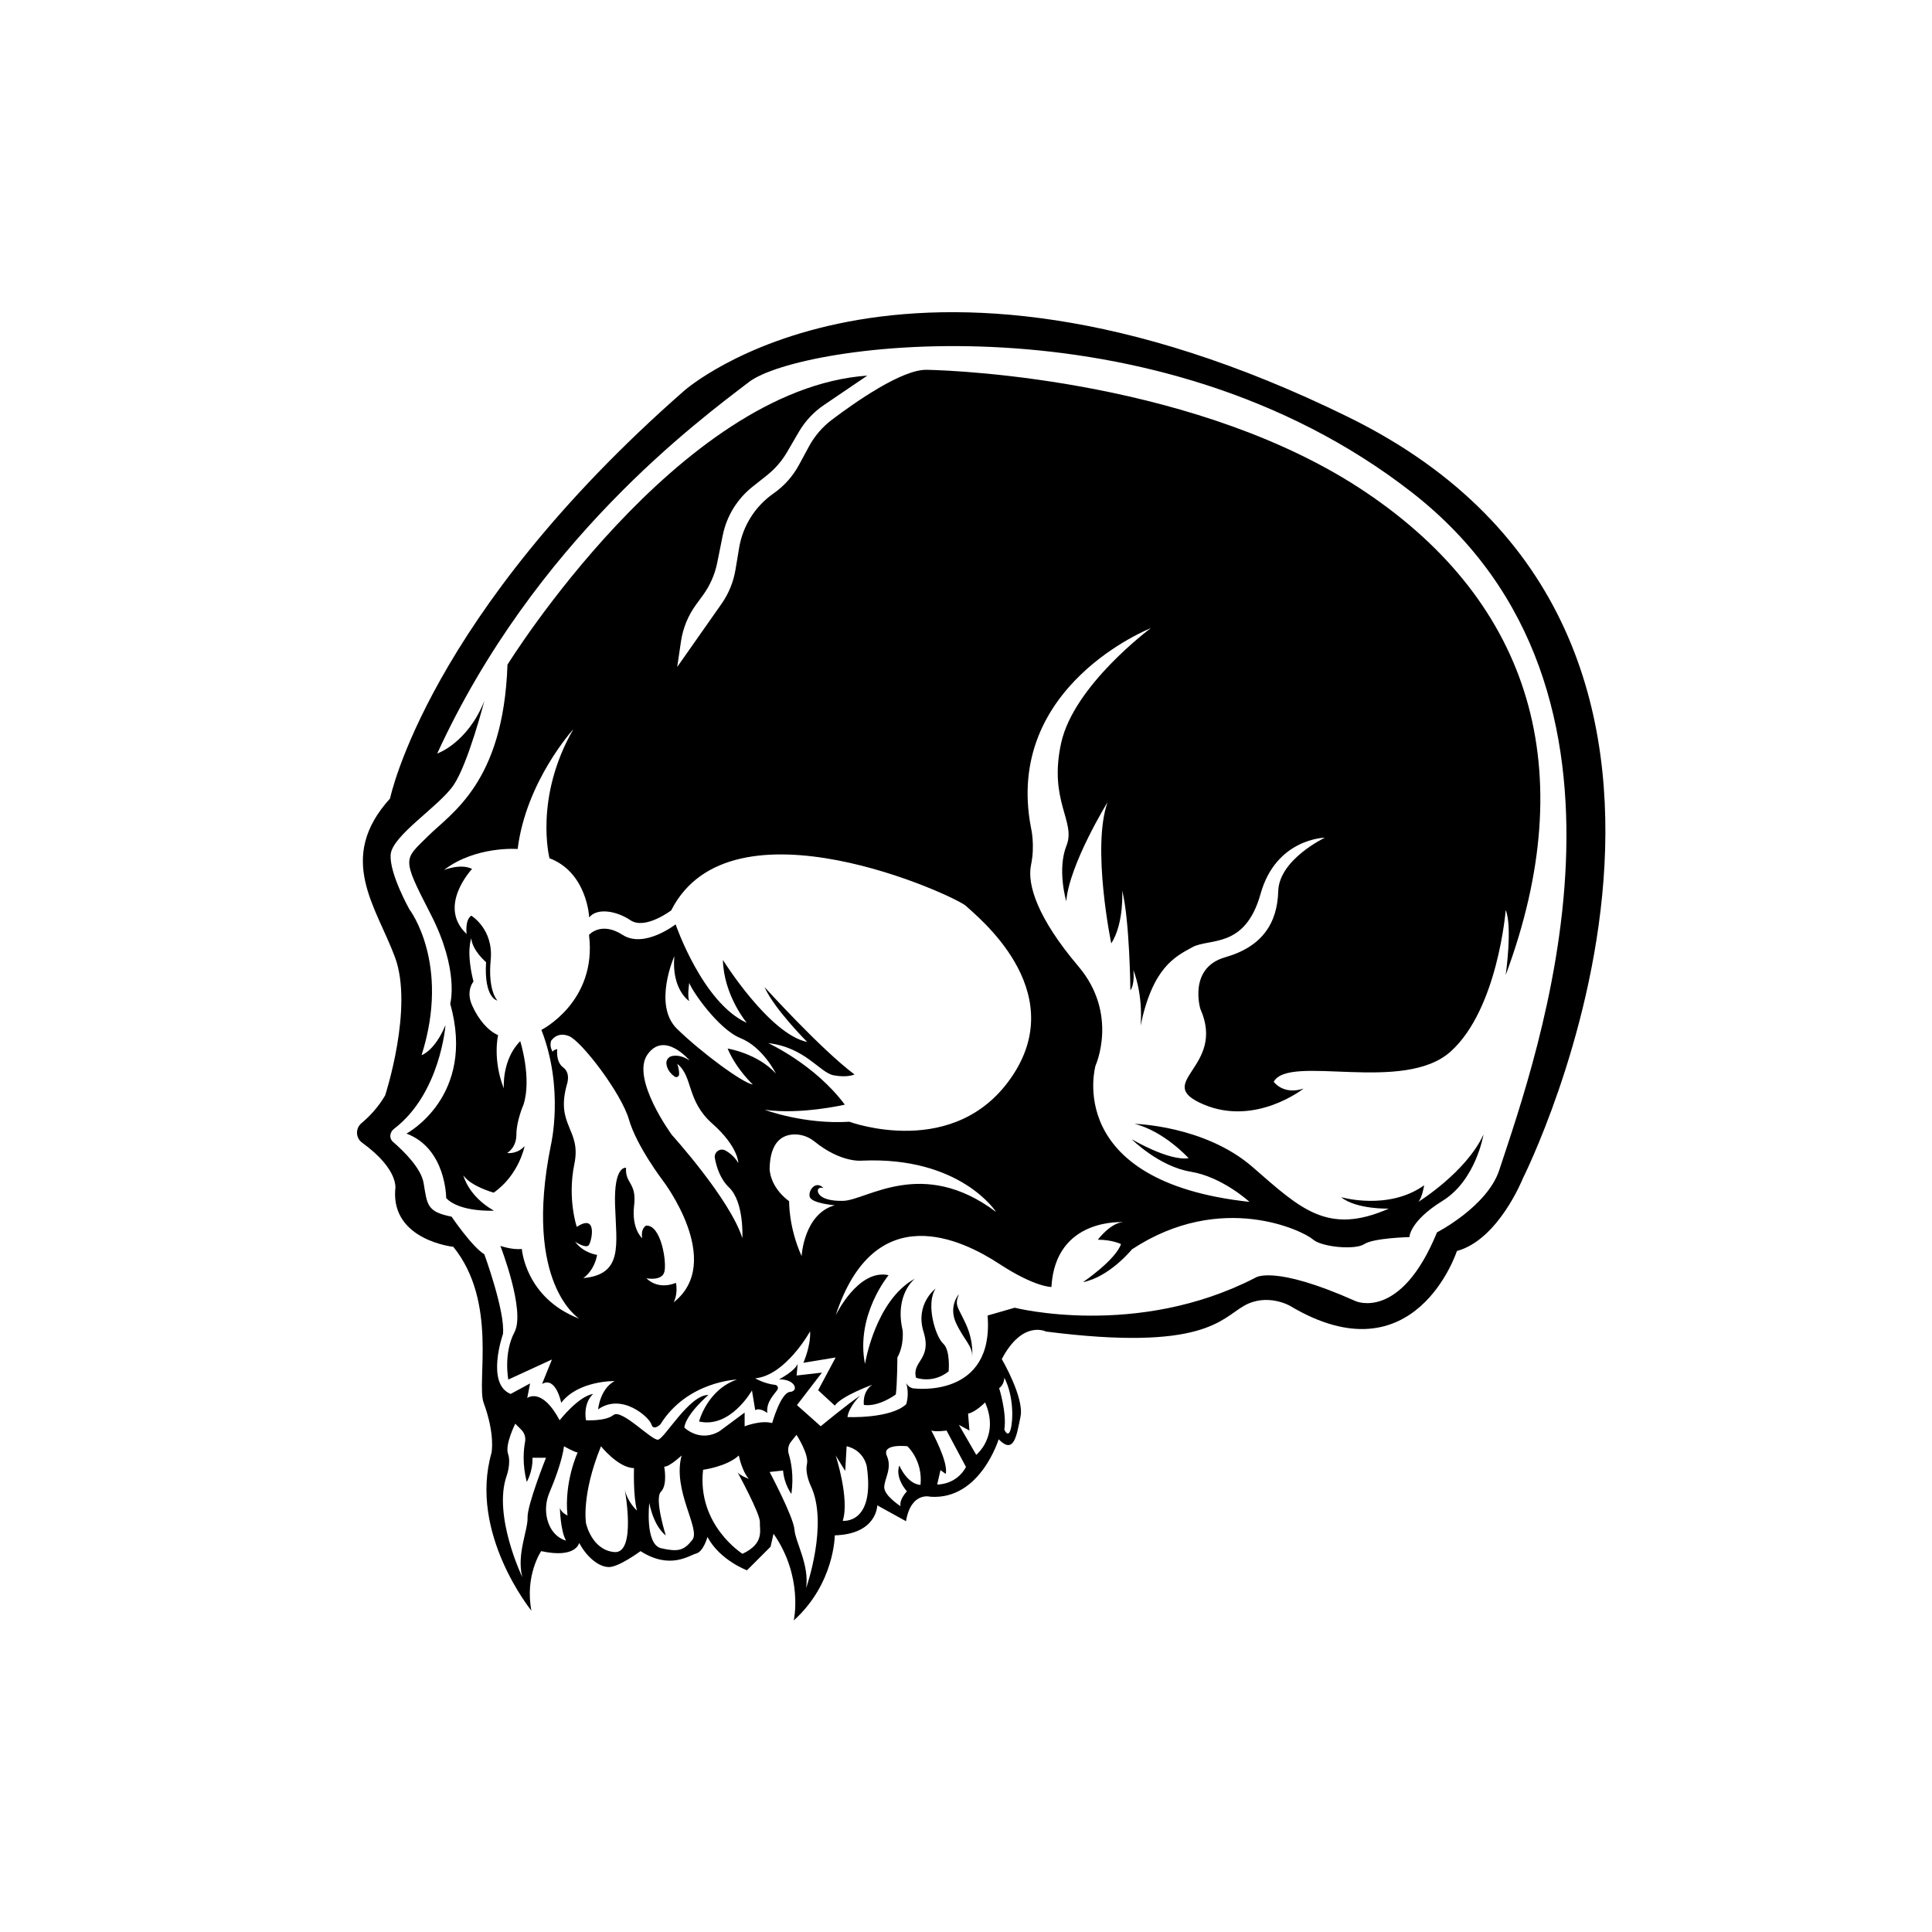
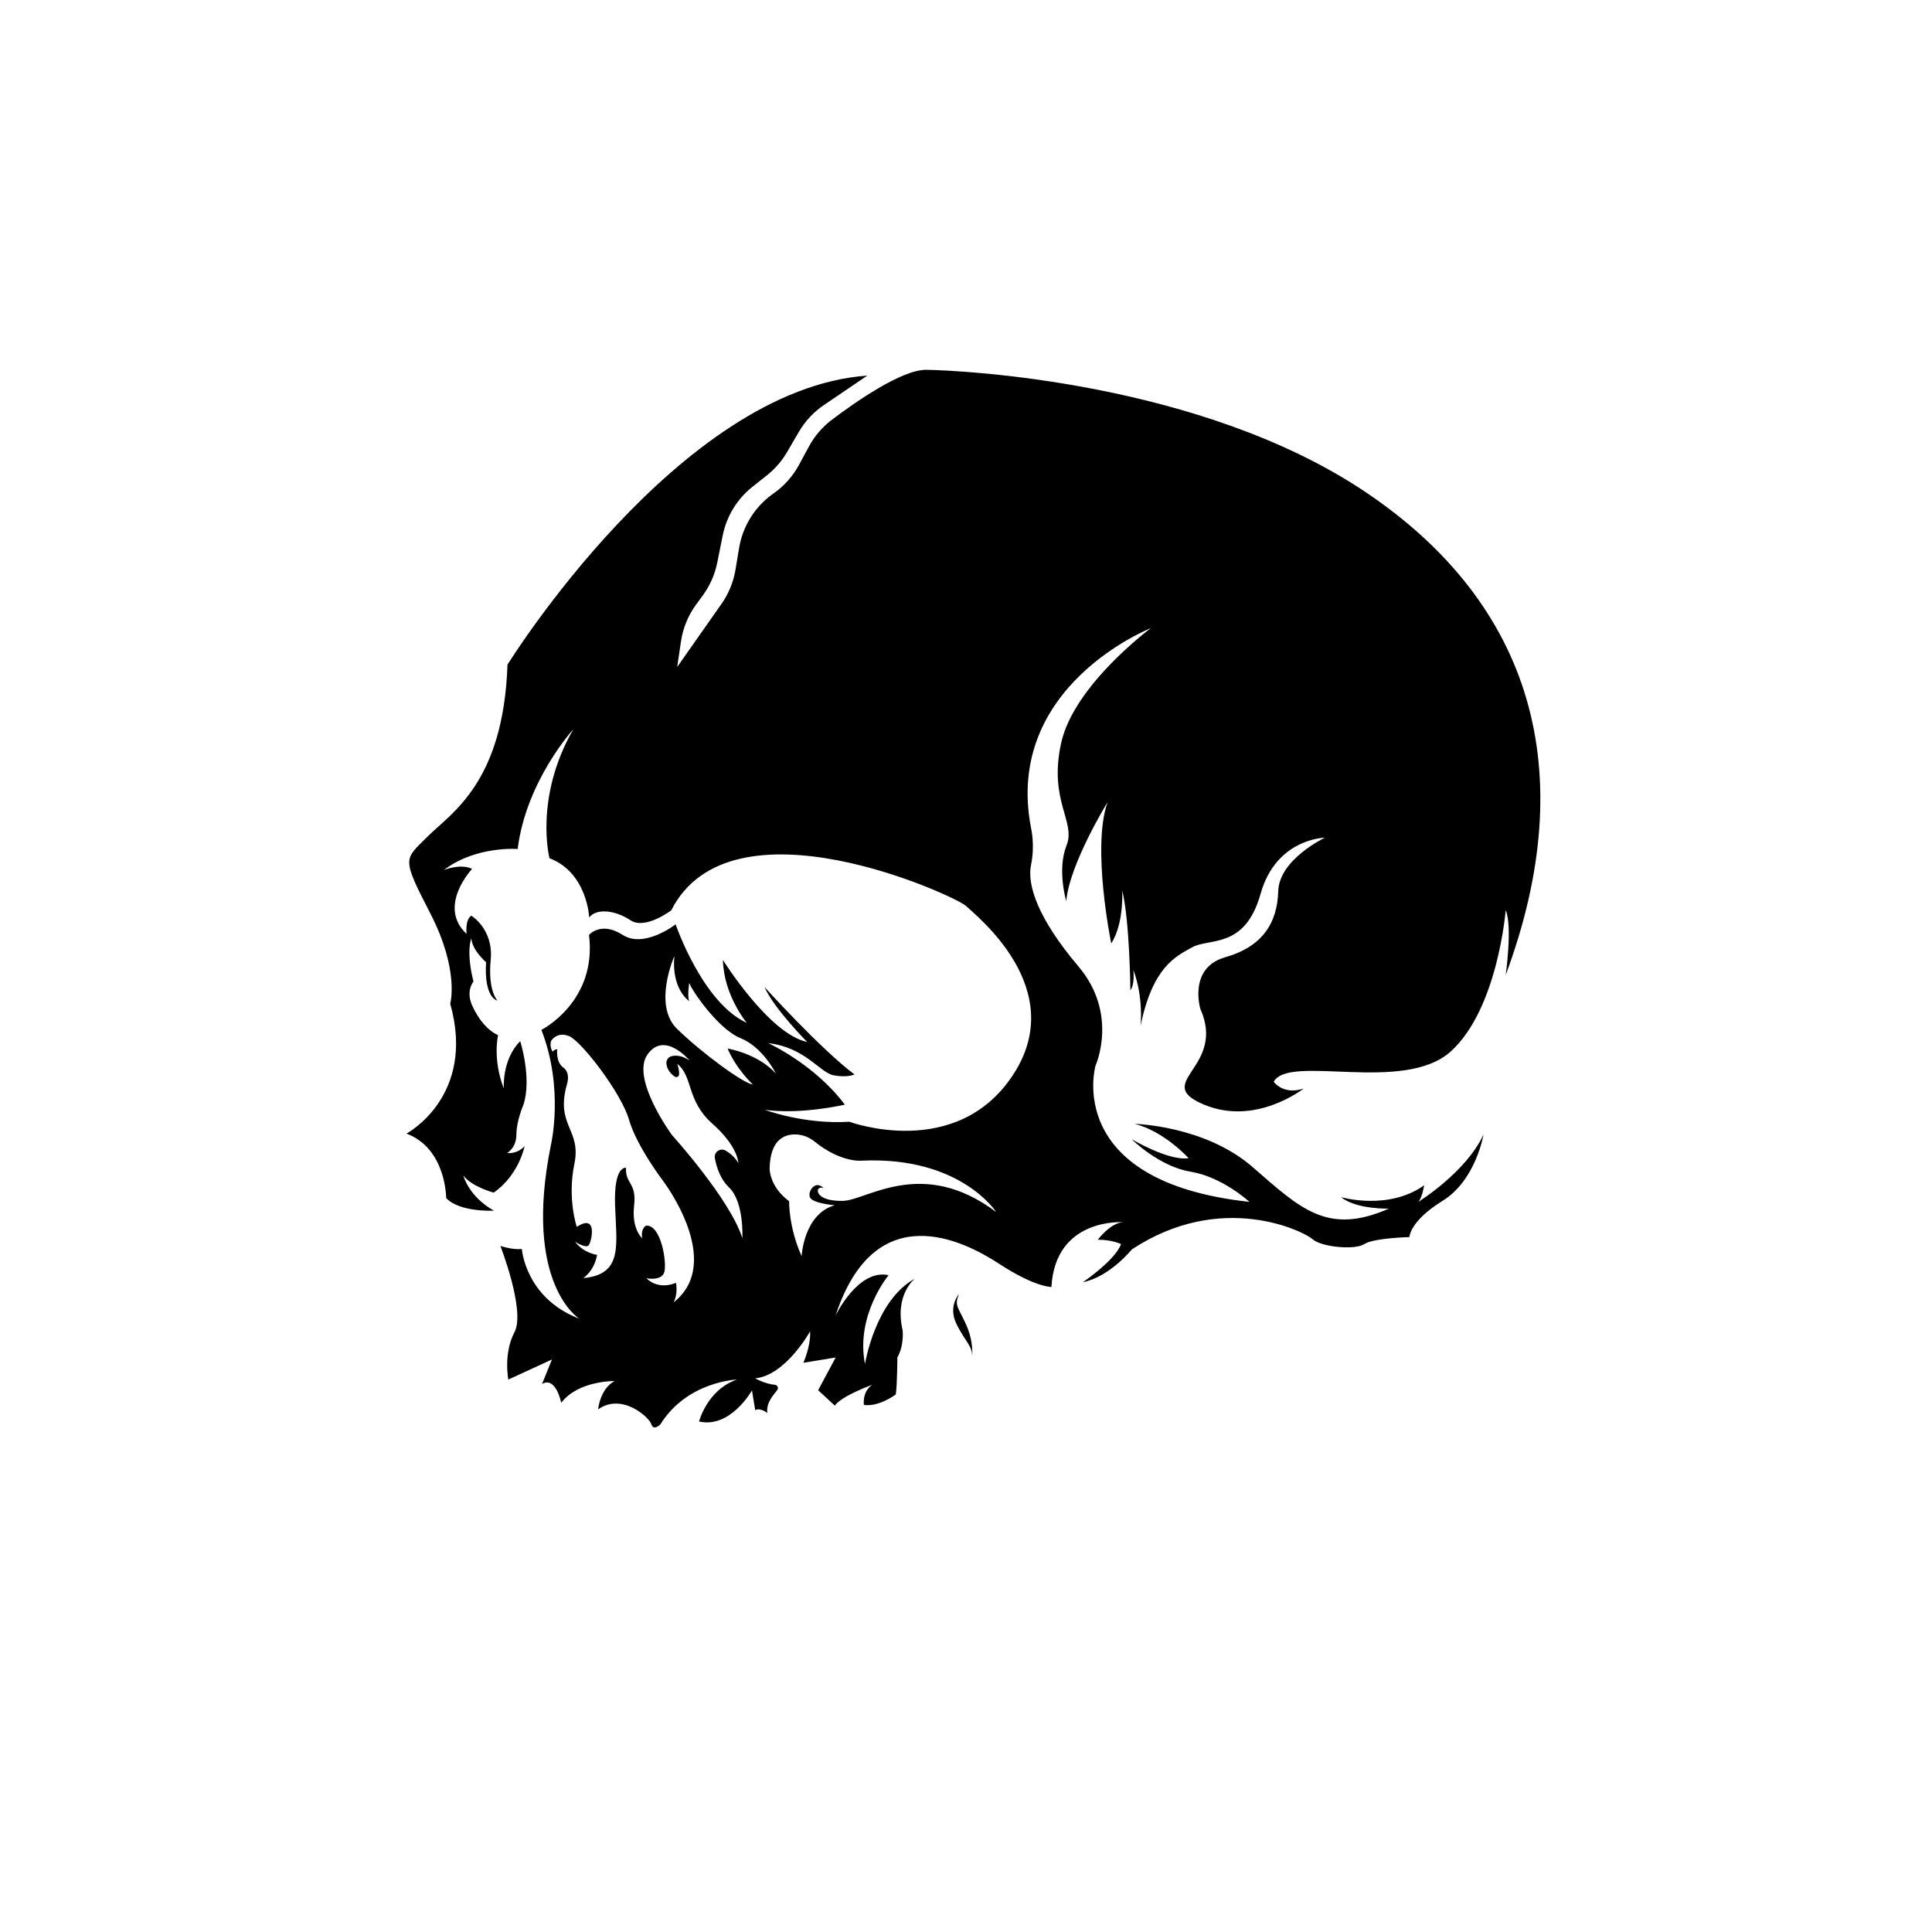
<svg xmlns="http://www.w3.org/2000/svg" viewBox="0 0 5000 5000" data-name="SNSTR Skull" id="a">
-   <path d="M3490.02,1079.64c-1157.87-568.72-1719.78-68.11-1719.78-68.11-664.07,582.34-760.79,1054.94-760.79,1054.94-140,154.47-35.99,279.42,12.7,410.67,48.69,131.25-25.4,357.75-25.4,357.75-18.53,31.91-42.07,55.82-61.36,71.95-15.94,13.34-15.19,38.1,1.64,50.31,99.09,71.86,85.71,122.29,85.71,122.29-9.16,130.5,150.34,147.29,150.34,147.29,116,142.71,59.21,350.81,78.6,403.71,30.41,82.91,20.3,129.63,20.3,129.63-59.53,208.34,103.33,408.39,103.33,408.39-17.55-90.82,25.18-154.16,25.18-154.16,90.81,19.84,98.45-21.37,98.45-21.37,19.84,37.39,51.13,62.58,77.08,62.58s81.66-41.21,81.66-41.21c76.32,48.84,125.54,11.07,144.24,6.1,18.7-4.96,29-42.74,29-42.74,32.05,60.29,102.26,86.24,102.26,86.24l61.05-61.05,7.63-33.58c77.84,111.42,52.43,224.34,52.43,224.34,105.84-95.46,106.1-220.16,106.1-220.16,109.91-3.33,109.91-77.71,109.91-77.71l74.38,41.08c13.32-77.71,63.28-63.28,63.28-63.28,128.78,8.88,176.52-148.76,176.52-148.76,39.97,41.08,46.63-9.99,56.62-58.84,9.99-48.85-48.5-148.66-48.5-148.66,53.93-102.38,114.26-71.3,114.26-71.3,407.7,52.1,453.4-32.91,512.82-66.73,59.42-33.82,118.38,0,118.38,0,324.05,193.79,432.38-141.69,432.38-141.69,107.87-29.25,170.79-188.15,170.79-188.15,0,0,706.66-1401.04-451.21-1969.76ZM1365.34,3927.52c1.06,32.89-28.65,94.43-13.79,153.85,0,0-76.39-159.15-40.32-262.07,0,0,11.88-32.7,3.53-56.81-8.35-24.11,18.75-77.94,18.75-77.94l15.69,15.69c8.21,8.21,11.82,19.95,9.66,31.36-3.88,20.46-7.32,57.59,4.36,103.61,0,0,15.92-26.53,14.85-62.6h35.01s-48.81,122.02-47.75,154.91ZM1468.64,3922.13s-16.06-7.07-19.59-19.59c0,0,1.08,58.18,15.74,84.48,0,0-36.64-7.56-48.61-55.64-5.69-22.84-3.4-46.94,5.79-68.61,12.08-28.51,32.76-81.37,37.68-119.87,0,0,28.27,16.06,35.33,16.06,0,0-35.33,75.8-26.34,163.17ZM1617.01,3855.7s30.79,166.54-27.51,161.02c-58.29-5.53-72.87-74.37-72.87-74.37,0,0-12.79-72.96,38.73-199.45,0,0,44.33,55.89,85.44,56.53,0,0-2.57,71.95,7.71,109.85,0,0-23.53-20.24-31.51-53.58ZM1791.78,3985.2c-22.13,28.16-37.41,31.38-80.46,21.72-43.04-9.66-30.98-117.07-30.98-117.07,13.28,64.77,42.64,83.68,42.64,83.68,0,0-30.17-95.34-12.47-113.04s8.45-64.77,8.45-64.77c13.28.8,45.06-28.96,45.06-28.96-24.54,90.51,49.88,190.28,27.76,218.44ZM1921.59,4021.2s-118.12-74.01-102.05-217.43c0,0,61.55-8.05,92.53-37.01,0,0,7.24,39.02,25.75,60.34,0,0-23.09-8.14-29.11-17.02,0,0,59.01,108,57.87,129.19-1.15,21.2,12.6,54.71-44.97,81.93ZM2086.33,4109.78c8.35-60.67-27.84-118.64-30.34-151.46-2.5-32.81-64.21-148.84-64.21-148.84l34.81-3.78c2.84,35.98,21.53,60.63,21.53,60.63,6.64-47.02-.8-83.55-6.87-103.48-3.38-11.11-1.06-23.17,6.21-32.22l13.91-17.3s32.76,50.58,27.07,75.45c-5.69,24.87,9.65,56.1,9.65,56.1,46.99,98.42-11.76,264.9-11.76,264.9ZM2181,3935.83c18.29-56.71-18.29-169.07-18.29-169.07l24.7,40.1,3.66-64.03c45.73,10.98,52.14,52.14,52.14,52.14,21.95,150.92-62.2,140.86-62.2,140.86ZM2382.3,3842.81s-30.54,1.8-54.79-49.85c0,0-13.47,27.08,19.54,66.69,0,0-20.43,20.88-16.39,38.4,0,0-42.22-26.95-42.22-48.95s21.11-48.5,6.74-81.29c-14.37-32.78,52.99-24.98,52.99-24.98,0,0,40.42,36.21,34.13,99.98ZM2425.42,3841.91l8.53-37.28,13.47,9.88c8.08-30.09-37.28-112.28-37.28-112.28,11.68,4.04,39.52,0,39.52,0l50.33,94.31c-25.57,47.16-74.58,45.36-74.58,45.36ZM2526.47,3765.12l-44.91-77.7,27.4,14.82-3.59-43.79c19.31-3.59,44.01-28.97,44.01-28.97,38.17,86.9-22.9,135.63-22.9,135.63ZM2599.22,3565.49c24.7,48.05,22.9,111.38,16.17,134.28-6.74,22.9-16.17,0-16.17,0,6.74-43.56-13.47-107.34-13.47-107.34,13.47-8.98,13.47-26.95,13.47-26.95ZM3880.09,3028.17c-30.88,94.12-161.17,161.17-161.17,161.17-94.42,230.64-210.51,178.01-210.51,178.01-215.16-95.97-260.05-60.37-260.05-60.37-306.48,157.89-622.26,77.4-622.26,77.4l-70.22,20.2c17.16,214.97-188.75,188.75-188.75,188.75-15.54,0-21.97-14.25-21.97-14.25,9.11,29.79,0,55.06,0,55.06-40.7,37.99-151.95,33.24-151.95,33.24,4.07-28.49,33.24-55.63,33.24-55.63-31.2,20.35-102.43,79.37-102.43,79.37l-61.5-54.72,64.66-84.11-65.55,7.48,2.69-30.53c-5.69,18.26-48.19,40.56-48.19,40.56,41.9-1.05,52.38,30.38,28.29,32.48-24.09,2.1-46.09,80.67-46.09,80.67-29.33-8.38-71.24,8.38-71.24,8.38v-35.62l-64.95,48.19c-51.33,30.38-91.14-9.43-91.14-9.43,4.19-34.57,62.33-84.33,62.33-84.33-49.76-.52-113.67,113.67-130.43,115.76-16.76,2.1-94.28-80.67-115.24-63.9-20.95,16.76-71.24,13.62-71.24,13.62-7.33-48.19,18.86-68.09,18.86-68.09-37.71,5.24-86.95,68.09-86.95,68.09-46.09-86.95-83.81-57.62-83.81-57.62l7.33-37.71-50.29,27.24c-64.95-26.19-19.9-155.05-19.9-155.05,6.29-57.62-48.19-206.38-48.19-206.38-31.43-18.86-84.86-97.43-84.86-97.43-63.9-12.57-62.86-30.38-72.29-86.95-6.37-38.21-50.98-82.16-79.26-106.66-10.74-9.3-8.47-25.15,2.83-33.77,119.85-91.41,133-268.13,133-268.13-28.29,67.32-61.81,77.52-61.81,77.52,75.43-237.81-31.43-377.14-31.43-377.14,0,0-51.33-91.14-48.71-140.9,2.62-49.76,125.19-125.19,162.9-180.71,37.71-55.52,79.62-217.9,79.62-217.9-43.62,109.51-121.96,136.12-121.96,136.12,252.38-550.14,675.93-861.38,807.26-961.81s1050.66-231.76,1715.04,285.84c664.39,517.6,323.13,1458.89,226.29,1754.03Z" />
-   <path d="M2370.69,3565.49s43.17,16.66,84.38-16.44c0,0,5.19-54.52-14.28-72.05s-45.76-102.23-19.47-142.14c0,0-53.55,39.92-31.15,111.96,22.39,72.05-31.09,75.66-19.47,118.67Z" />
  <path d="M2481.56,3349.46s-28.11,31.15-6.69,75.94c21.42,44.78,43.81,59.39,40.89,87.62,0,0,5.48-38.94-15.76-85.68s-30.25-47.71-18.44-77.89Z" />
-   <path d="M3535.22,1274.26c-427.31-287.61-1049.94-315.83-1137.48-317.18-63.46-.98-183.53,82.97-244.8,129.23-24.52,18.51-44.75,42.09-59.36,69.12l-25.84,47.78c-15.93,29.45-38.53,54.77-65.99,73.93h0c-47.37,33.05-79.42,83.79-88.91,140.75l-9.46,56.75c-5.28,31.67-17.6,61.76-36.05,88.04l-114.74,163.45,9.76-66.06c5.09-34.46,18.49-67.16,39.04-95.28l17.67-24.18c18.32-25.07,30.99-53.83,37.12-84.27l14.26-70.79c10.01-49.69,37.27-94.23,76.97-125.74l37.55-29.81c20.89-16.59,38.51-36.92,51.95-59.96l30.52-52.32c16.17-27.72,38.35-51.46,64.91-69.48l112.27-76.16c-489.36,34.46-931.26,748.11-931.26,748.11-10.5,306.3-145.86,383.89-206.53,444.57-60.68,60.68-68.84,52.51,7,199.53,75.84,147.02,51.34,233.37,51.34,233.37,67.68,240.37-113.18,336.05-113.18,336.05,103.08,38.9,102.68,166.86,102.68,166.86,35.01,37.34,123.69,32.67,123.69,32.67-66.57-37.52-79.19-91.26-79.19-91.26,20.52,29.01,78.54,44.58,78.54,44.58,65.8-45.99,79.96-120.29,79.96-120.29-20.52,21.94-45.28,17.69-45.28,17.69,0,0,24.06-12.74,24.06-48.11s18.4-77.13,18.4-77.13c21.93-68.63-8.49-164.16-8.49-164.16-48.12,48.11-42.45,122.41-42.45,122.41-29.72-75.71-14.86-137.98-14.86-137.98-25.47-11.32-50.24-38.92-67.22-77.13s3.54-61.56,3.54-61.56c-19.81-78.54-5.66-111.8-5.66-111.8,2.83,31.84,38.21,61.56,38.21,61.56-5.66,94.11,29.36,99.41,29.36,99.41,0,0-25.12-25.12-17.34-105.07,7.78-79.96-50.24-114.63-50.24-114.63-16.98,11.32-12.03,47.41-12.03,47.41-77.13-72.17,14.15-168.4,14.15-168.4-29.72-14.86-72.88,2.83-72.88,2.83,82.08-62.97,190.79-54.41,190.79-54.41,21.78-175.9,144.07-309.93,144.07-309.93-102.19,177.58-61.7,333.83-61.7,333.83,97.83,37.18,102.8,153.31,102.8,153.31,19-24.9,68.79-18.34,106.79,7.21,38,25.55,105.43-25.55,105.43-25.55,154.74-305.65,737.39-36.3,762.91-11.46,25.53,24.83,268.67,213.96,121.57,437.46-147.1,223.51-423.36,121.02-423.36,121.02-117.96,7.37-218.96-30.96-218.96-30.96,92.89,13.27,207.16-13.27,207.16-13.27-78.15-104.69-198.32-159.24-198.32-159.24,96.58,11.06,133.44,76.67,169.56,83.31,36.12,6.64,53.82-2.21,53.82-2.21-86.99-64.88-232.97-226.33-232.97-226.33,25.07,56.77,110.59,142.29,110.59,142.29-98.79-20.64-218.22-212.32-218.22-212.32,2.21,92.15,61.93,162.93,61.93,162.93-115.01-52.34-184.31-255.08-184.31-255.08,0,0-81.1,63.4-137.13,27.28-56.03-36.12-86.99,0-86.99,0,21.38,173.25-123.24,245.91-123.24,245.91,59.46,152.14,24.54,298.38,24.54,298.38-72.64,359.19,73.48,448.95,73.48,448.95-139.63-53.42-148.62-180.36-148.62-180.36-24.86,2.64-55.54-7.93-55.54-7.93,0,0,65.58,168.19,36.49,223.2-29.09,55.01-15.96,122.64-15.96,122.64l112.91-51.92-25.6,63.32c35.97-20.63,49.61,48.78,49.61,48.78,44.43-58.18,138.24-56.25,138.24-56.25-38.08,20.1-42.76,73.24-42.76,73.24,61.88-43.9,132.63,20.75,137.92,38.73,5.29,17.98,23.27,0,23.27,0,69.51-111.54,198.16-115.9,198.16-115.9-77.22,26.45-98.12,108.58-98.12,108.58,81.45,18.51,136.92-80.48,136.92-80.48l8.41,51.06c13.22-7.4,31.2,7.39,31.2,7.39-2.85-28.12,16.04-45.86,26.04-59.76,3.75-5.21.45-12.45-5.93-13.09-26.99-2.72-51.31-16.81-51.31-16.81,79.34-7.93,142.08-121.72,142.08-121.72,2.12,38.08-17.45,81.45-17.45,81.45l83.57-13.75-45.31,84.75,43.13,39.82c17.1-25.06,96.91-53.96,96.91-53.96-26.81,18.26-21.7,52.2-21.7,52.2,39.23,5.62,82.64-27.12,82.64-27.12,3.73-25.43,4.05-95.82,4.05-95.82,18.12-31.71,13.59-70.22,13.59-70.22-21.52-92.88,31.71-133.65,31.71-133.65-103.07,56.63-129.12,220.87-129.12,220.87-24.92-126.86,61.16-229.93,61.16-229.93-79.29-16.99-137.07,104.2-137.07,104.2,101.33-309.05,329.62-194.82,423.05-133.65,93.43,61.16,135.37,60.03,135.37,60.03,10.19-181.22,186.89-167.63,186.89-167.63-32.85,0-66.83,45.31-66.83,45.31,37.38,0,60.03,11.33,60.03,11.33-14.72,41.91-98.54,98.54-98.54,98.54,69.09-13.59,126.86-84.95,126.86-84.95,232.19-152.91,445.13-46.44,467.78-26.05,22.65,20.39,109.87,28.32,133.65,12.46,23.79-15.86,116.66-18.12,116.66-18.12,0,0,0-40.78,86.08-94.01s105.65-171.5,105.65-171.5c-45.01,97.88-168.61,174.32-168.61,174.32,10-10.72,15-42.87,15-42.87-92.88,66.44-215.05,30.72-215.05,30.72,40.01,32.15,123.6,29.67,123.6,29.67-158.81,69.98-228.79,0-352.61-107.67-123.82-107.67-305.51-111.71-305.51-111.71,76.71,18.84,139.97,88.83,139.97,88.83-51.14,8.07-147.37-49.12-147.37-49.12,0,0,70.66,70.66,152.75,84.12,82.1,13.46,152.08,78.06,152.08,78.06-484.51-52.49-398.37-352.61-398.37-352.61,0,0,60.56-133.24-44.41-257.01-104.98-123.77-133.24-211.35-122.47-262.49,10.77-51.14,0-95.56,0-95.56-71.33-367.42,310.14-517.18,310.14-517.18,0,0-199.25,147.24-232.22,297.41-32.96,150.17,38.82,202.92,13.92,265.18-24.91,62.27-.73,144.31-.73,144.31,8.06-95.96,106.95-256.39,106.95-256.39-41.76,117.21,9.52,365.54,9.52,365.54,33.7-52.74,28.32-137.14,28.32-137.14,19.49,78.38,21.18,258.43,21.18,258.43,12.29-16.52,7.63-52.76,7.63-52.76,26.96,71.49,18.75,144.16,18.75,144.16,31.64-151.19,89.07-178.14,133.61-202.76,44.54-24.61,136.72,5.28,176.97-138.3,40.25-143.58,166.42-145.33,166.42-145.33,0,0-118.37,56.26-120.72,138.3-2.34,82.04-40.43,143.57-137.12,171.11-96.69,27.54-64.46,133.61-64.46,133.61,67.98,152.36-126.58,189.86,8.2,247.29,134.78,57.43,259.01-41.02,259.01-41.02-52.74,17.58-77.35-17.58-77.35-17.58,39.85-72.66,336.37,31.64,458.25-78.52,121.89-110.17,142.14-365.67,142.14-365.67,17.9,42.19,0,167.91,0,167.91,197.22-530.03,65.74-961.45-361.57-1249.06ZM1743.35,3370.51s11.87-20.56,5.94-50.65c0,0-42.62,20.89-76.47-11.7,0,0,39.28,7.94,46.38-15.88,7.1-23.82-7.94-123.27-47.22-120.35,0,0-14.21,6.69-10.03,32.59,0,0-28-23.82-20.89-84.41,7.1-60.59-23.4-55.58-20.89-97.78,0,0-31.76-7.52-28.42,96.11,3.34,103.63,21.74,179.74-82.3,189.28,0,0,27.97-17.35,35.89-60.09,0,0-35.22-4.35-56.98-34.03,0,0,27.7,18.2,35.22,9.1,7.52-9.1,24.14-83.89-30.87-47.49,0,0-24.91-72.75-6.25-162.95,18.66-90.21-49.31-98.38-19.44-205.3,0,0,10.89-29.55-9.33-44.33-20.22-14.78-15.55-47.44-15.55-47.44,0,0-11.36,2.03-11.66,7,0,0-8.98-12.45-4.49-27.92,0,0,14.46-25.7,46.58-12.85,32.12,12.85,135.35,147.26,155.2,216.15,19.85,68.9,87.58,157.64,87.58,157.64,0,0,161.14,210.19,28.03,315.28ZM1921.21,3204.31c-31.98-101.13-182.37-267.08-182.37-267.08,0,0-107.18-146.07-63.1-208.3,44.08-62.23,108.91,15.56,108.91,15.56-19.9-13.3-35.83-13.63-46.1-11.26-8.72,2-14.66,10.09-13.93,19.01,1.39,16.9,13.05,28.05,21.36,33.92,4.65,3.29,11.1.27,11.51-5.41.91-12.57-4.82-27.61-4.82-27.61,41.49,32.84,23.34,95.08,90.75,154.72,67.42,59.64,67.42,101.99,67.42,101.99-9.81-16.12-22.18-26.13-33.42-32.33-13.82-7.63-30.21,4.28-27.36,19.81,4.2,22.83,13.95,53.99,36.57,75.62,39.76,38.03,34.57,131.38,34.57,131.38ZM1883.07,2713.63c22.69,53.89,65.19,92.98,65.19,92.98-24.7-2.74-133.1-82.33-196.21-144.07-63.12-61.75-6.86-187.98-6.86-187.98-7.73,86.78,38.62,116.41,38.62,116.41-5.67-12.76,0-47.51,0-47.51,4.96,17.73,74.45,119.83,132.59,143.23,58.14,23.4,91.47,91.47,91.47,91.47-48.22-52.47-124.79-64.52-124.79-64.52ZM2181.73,3107.82c-61.07,1.2-68.25-22.75-64.36-29.93,3.89-7.18,14.07-2.99,14.07-2.99-19.76-20.95-40.11,4.79-35.92,22.15,4.19,17.36,64.66,22.15,64.66,22.15-80.22,22.75-85.61,131.71-85.61,131.71-34.11-76.13-32.25-142.02-32.25-142.02-51.91-38.77-50.53-84.71-50.53-84.71,1.4-71.25,34.79-87.49,63.28-88.26,19.09-.52,37.72,6.12,52.58,18.12,70.27,56.76,123.8,49.68,123.8,49.68,254.77-11.08,346.55,132.92,346.55,132.92-191.47-144-335.18-30.02-396.25-28.82Z" />
+   <path d="M3535.22,1274.26c-427.31-287.61-1049.94-315.83-1137.48-317.18-63.46-.98-183.53,82.97-244.8,129.23-24.52,18.51-44.75,42.09-59.36,69.12l-25.84,47.78c-15.93,29.45-38.53,54.77-65.99,73.93h0c-47.37,33.05-79.42,83.79-88.91,140.75l-9.46,56.75c-5.28,31.67-17.6,61.76-36.05,88.04l-114.74,163.45,9.76-66.06c5.09-34.46,18.49-67.16,39.04-95.28l17.67-24.18c18.32-25.07,30.99-53.83,37.12-84.27l14.26-70.79c10.01-49.69,37.27-94.23,76.97-125.74l37.55-29.81c20.89-16.59,38.51-36.92,51.95-59.96l30.52-52.32c16.17-27.72,38.35-51.46,64.91-69.48l112.27-76.16c-489.36,34.46-931.26,748.11-931.26,748.11-10.5,306.3-145.86,383.89-206.53,444.57-60.68,60.68-68.84,52.51,7,199.53,75.84,147.02,51.34,233.37,51.34,233.37,67.68,240.37-113.18,336.05-113.18,336.05,103.08,38.9,102.68,166.86,102.68,166.86,35.01,37.34,123.69,32.67,123.69,32.67-66.57-37.52-79.19-91.26-79.19-91.26,20.52,29.01,78.54,44.58,78.54,44.58,65.8-45.99,79.96-120.29,79.96-120.29-20.52,21.94-45.28,17.69-45.28,17.69,0,0,24.06-12.74,24.06-48.11s18.4-77.13,18.4-77.13c21.93-68.63-8.49-164.16-8.49-164.16-48.12,48.11-42.45,122.41-42.45,122.41-29.72-75.71-14.86-137.98-14.86-137.98-25.47-11.32-50.24-38.92-67.22-77.13s3.54-61.56,3.54-61.56c-19.81-78.54-5.66-111.8-5.66-111.8,2.83,31.84,38.21,61.56,38.21,61.56-5.66,94.11,29.36,99.41,29.36,99.41,0,0-25.12-25.12-17.34-105.07,7.78-79.96-50.24-114.63-50.24-114.63-16.98,11.32-12.03,47.41-12.03,47.41-77.13-72.17,14.15-168.4,14.15-168.4-29.72-14.86-72.88,2.83-72.88,2.83,82.08-62.97,190.79-54.41,190.79-54.41,21.78-175.9,144.07-309.93,144.07-309.93-102.19,177.58-61.7,333.83-61.7,333.83,97.83,37.18,102.8,153.31,102.8,153.31,19-24.9,68.79-18.34,106.79,7.21,38,25.55,105.43-25.55,105.43-25.55,154.74-305.65,737.39-36.3,762.91-11.46,25.53,24.83,268.67,213.96,121.57,437.46-147.1,223.51-423.36,121.02-423.36,121.02-117.96,7.37-218.96-30.96-218.96-30.96,92.89,13.27,207.16-13.27,207.16-13.27-78.15-104.69-198.32-159.24-198.32-159.24,96.58,11.06,133.44,76.67,169.56,83.31,36.12,6.64,53.82-2.21,53.82-2.21-86.99-64.88-232.97-226.33-232.97-226.33,25.07,56.77,110.59,142.29,110.59,142.29-98.79-20.64-218.22-212.32-218.22-212.32,2.21,92.15,61.93,162.93,61.93,162.93-115.01-52.34-184.31-255.08-184.31-255.08,0,0-81.1,63.4-137.13,27.28-56.03-36.12-86.99,0-86.99,0,21.38,173.25-123.24,245.91-123.24,245.91,59.46,152.14,24.54,298.38,24.54,298.38-72.64,359.19,73.48,448.95,73.48,448.95-139.63-53.42-148.62-180.36-148.62-180.36-24.86,2.64-55.54-7.93-55.54-7.93,0,0,65.58,168.19,36.49,223.2-29.09,55.01-15.96,122.64-15.96,122.64l112.91-51.92-25.6,63.32c35.97-20.63,49.61,48.78,49.61,48.78,44.43-58.18,138.24-56.25,138.24-56.25-38.08,20.1-42.76,73.24-42.76,73.24,61.88-43.9,132.63,20.75,137.92,38.73,5.29,17.98,23.27,0,23.27,0,69.51-111.54,198.16-115.9,198.16-115.9-77.22,26.45-98.12,108.58-98.12,108.58,81.45,18.51,136.92-80.48,136.92-80.48l8.41,51.06c13.22-7.4,31.2,7.39,31.2,7.39-2.85-28.12,16.04-45.86,26.04-59.76,3.75-5.21.45-12.45-5.93-13.09-26.99-2.72-51.31-16.81-51.31-16.81,79.34-7.93,142.08-121.72,142.08-121.72,2.12,38.08-17.45,81.45-17.45,81.45l83.57-13.75-45.31,84.75,43.13,39.82c17.1-25.06,96.91-53.96,96.91-53.96-26.81,18.26-21.7,52.2-21.7,52.2,39.23,5.62,82.64-27.12,82.64-27.12,3.73-25.43,4.05-95.82,4.05-95.82,18.12-31.71,13.59-70.22,13.59-70.22-21.52-92.88,31.71-133.65,31.71-133.65-103.07,56.63-129.12,220.87-129.12,220.87-24.92-126.86,61.16-229.93,61.16-229.93-79.29-16.99-137.07,104.2-137.07,104.2,101.33-309.05,329.62-194.82,423.05-133.65,93.43,61.16,135.37,60.03,135.37,60.03,10.19-181.22,186.89-167.63,186.89-167.63-32.85,0-66.83,45.31-66.83,45.31,37.38,0,60.03,11.33,60.03,11.33-14.72,41.91-98.54,98.54-98.54,98.54,69.09-13.59,126.86-84.95,126.86-84.95,232.19-152.91,445.13-46.44,467.78-26.05,22.65,20.39,109.87,28.32,133.65,12.46,23.79-15.86,116.66-18.12,116.66-18.12,0,0,0-40.78,86.08-94.01s105.65-171.5,105.65-171.5c-45.01,97.88-168.61,174.32-168.61,174.32,10-10.72,15-42.87,15-42.87-92.88,66.44-215.05,30.72-215.05,30.72,40.01,32.15,123.6,29.67,123.6,29.67-158.81,69.98-228.79,0-352.61-107.67-123.82-107.67-305.51-111.71-305.51-111.71,76.71,18.84,139.97,88.83,139.97,88.83-51.14,8.07-147.37-49.12-147.37-49.12,0,0,70.66,70.66,152.75,84.12,82.1,13.46,152.08,78.06,152.08,78.06-484.51-52.49-398.37-352.61-398.37-352.61,0,0,60.56-133.24-44.41-257.01-104.98-123.77-133.24-211.35-122.47-262.49,10.77-51.14,0-95.56,0-95.56-71.33-367.42,310.14-517.18,310.14-517.18,0,0-199.25,147.24-232.22,297.41-32.96,150.17,38.82,202.92,13.92,265.18-24.91,62.27-.73,144.31-.73,144.31,8.06-95.96,106.95-256.39,106.95-256.39-41.76,117.21,9.52,365.54,9.52,365.54,33.7-52.74,28.32-137.14,28.32-137.14,19.49,78.38,21.18,258.43,21.18,258.43,12.29-16.52,7.63-52.76,7.63-52.76,26.96,71.49,18.75,144.16,18.75,144.16,31.64-151.19,89.07-178.14,133.61-202.76,44.54-24.61,136.72,5.28,176.97-138.3,40.25-143.58,166.42-145.33,166.42-145.33,0,0-118.37,56.26-120.72,138.3-2.34,82.04-40.43,143.57-137.12,171.11-96.69,27.54-64.46,133.61-64.46,133.61,67.98,152.36-126.58,189.86,8.2,247.29,134.78,57.43,259.01-41.02,259.01-41.02-52.74,17.58-77.35-17.58-77.35-17.58,39.85-72.66,336.37,31.64,458.25-78.52,121.89-110.17,142.14-365.67,142.14-365.67,17.9,42.19,0,167.91,0,167.91,197.22-530.03,65.74-961.45-361.57-1249.06ZM1743.35,3370.51s11.87-20.56,5.94-50.65c0,0-42.62,20.89-76.47-11.7,0,0,39.28,7.94,46.38-15.88,7.1-23.82-7.94-123.27-47.22-120.35,0,0-14.21,6.69-10.03,32.59,0,0-28-23.82-20.89-84.41,7.1-60.59-23.4-55.58-20.89-97.78,0,0-31.76-7.52-28.42,96.11,3.34,103.63,21.74,179.74-82.3,189.28,0,0,27.97-17.35,35.89-60.09,0,0-35.22-4.35-56.98-34.03,0,0,27.7,18.2,35.22,9.1,7.52-9.1,24.14-83.89-30.87-47.49,0,0-24.91-72.75-6.25-162.95,18.66-90.21-49.31-98.38-19.44-205.3,0,0,10.89-29.55-9.33-44.33-20.22-14.78-15.55-47.44-15.55-47.44,0,0-11.36,2.03-11.66,7,0,0-8.98-12.45-4.49-27.92,0,0,14.46-25.7,46.58-12.85,32.12,12.85,135.35,147.26,155.2,216.15,19.85,68.9,87.58,157.64,87.58,157.64,0,0,161.14,210.19,28.03,315.28M1921.21,3204.31c-31.98-101.13-182.37-267.08-182.37-267.08,0,0-107.18-146.07-63.1-208.3,44.08-62.23,108.91,15.56,108.91,15.56-19.9-13.3-35.83-13.63-46.1-11.26-8.72,2-14.66,10.09-13.93,19.01,1.39,16.9,13.05,28.05,21.36,33.92,4.65,3.29,11.1.27,11.51-5.41.91-12.57-4.82-27.61-4.82-27.61,41.49,32.84,23.34,95.08,90.75,154.72,67.42,59.64,67.42,101.99,67.42,101.99-9.81-16.12-22.18-26.13-33.42-32.33-13.82-7.63-30.21,4.28-27.36,19.81,4.2,22.83,13.95,53.99,36.57,75.62,39.76,38.03,34.57,131.38,34.57,131.38ZM1883.07,2713.63c22.69,53.89,65.19,92.98,65.19,92.98-24.7-2.74-133.1-82.33-196.21-144.07-63.12-61.75-6.86-187.98-6.86-187.98-7.73,86.78,38.62,116.41,38.62,116.41-5.67-12.76,0-47.51,0-47.51,4.96,17.73,74.45,119.83,132.59,143.23,58.14,23.4,91.47,91.47,91.47,91.47-48.22-52.47-124.79-64.52-124.79-64.52ZM2181.73,3107.82c-61.07,1.2-68.25-22.75-64.36-29.93,3.89-7.18,14.07-2.99,14.07-2.99-19.76-20.95-40.11,4.79-35.92,22.15,4.19,17.36,64.66,22.15,64.66,22.15-80.22,22.75-85.61,131.71-85.61,131.71-34.11-76.13-32.25-142.02-32.25-142.02-51.91-38.77-50.53-84.71-50.53-84.71,1.4-71.25,34.79-87.49,63.28-88.26,19.09-.52,37.72,6.12,52.58,18.12,70.27,56.76,123.8,49.68,123.8,49.68,254.77-11.08,346.55,132.92,346.55,132.92-191.47-144-335.18-30.02-396.25-28.82Z" />
</svg>